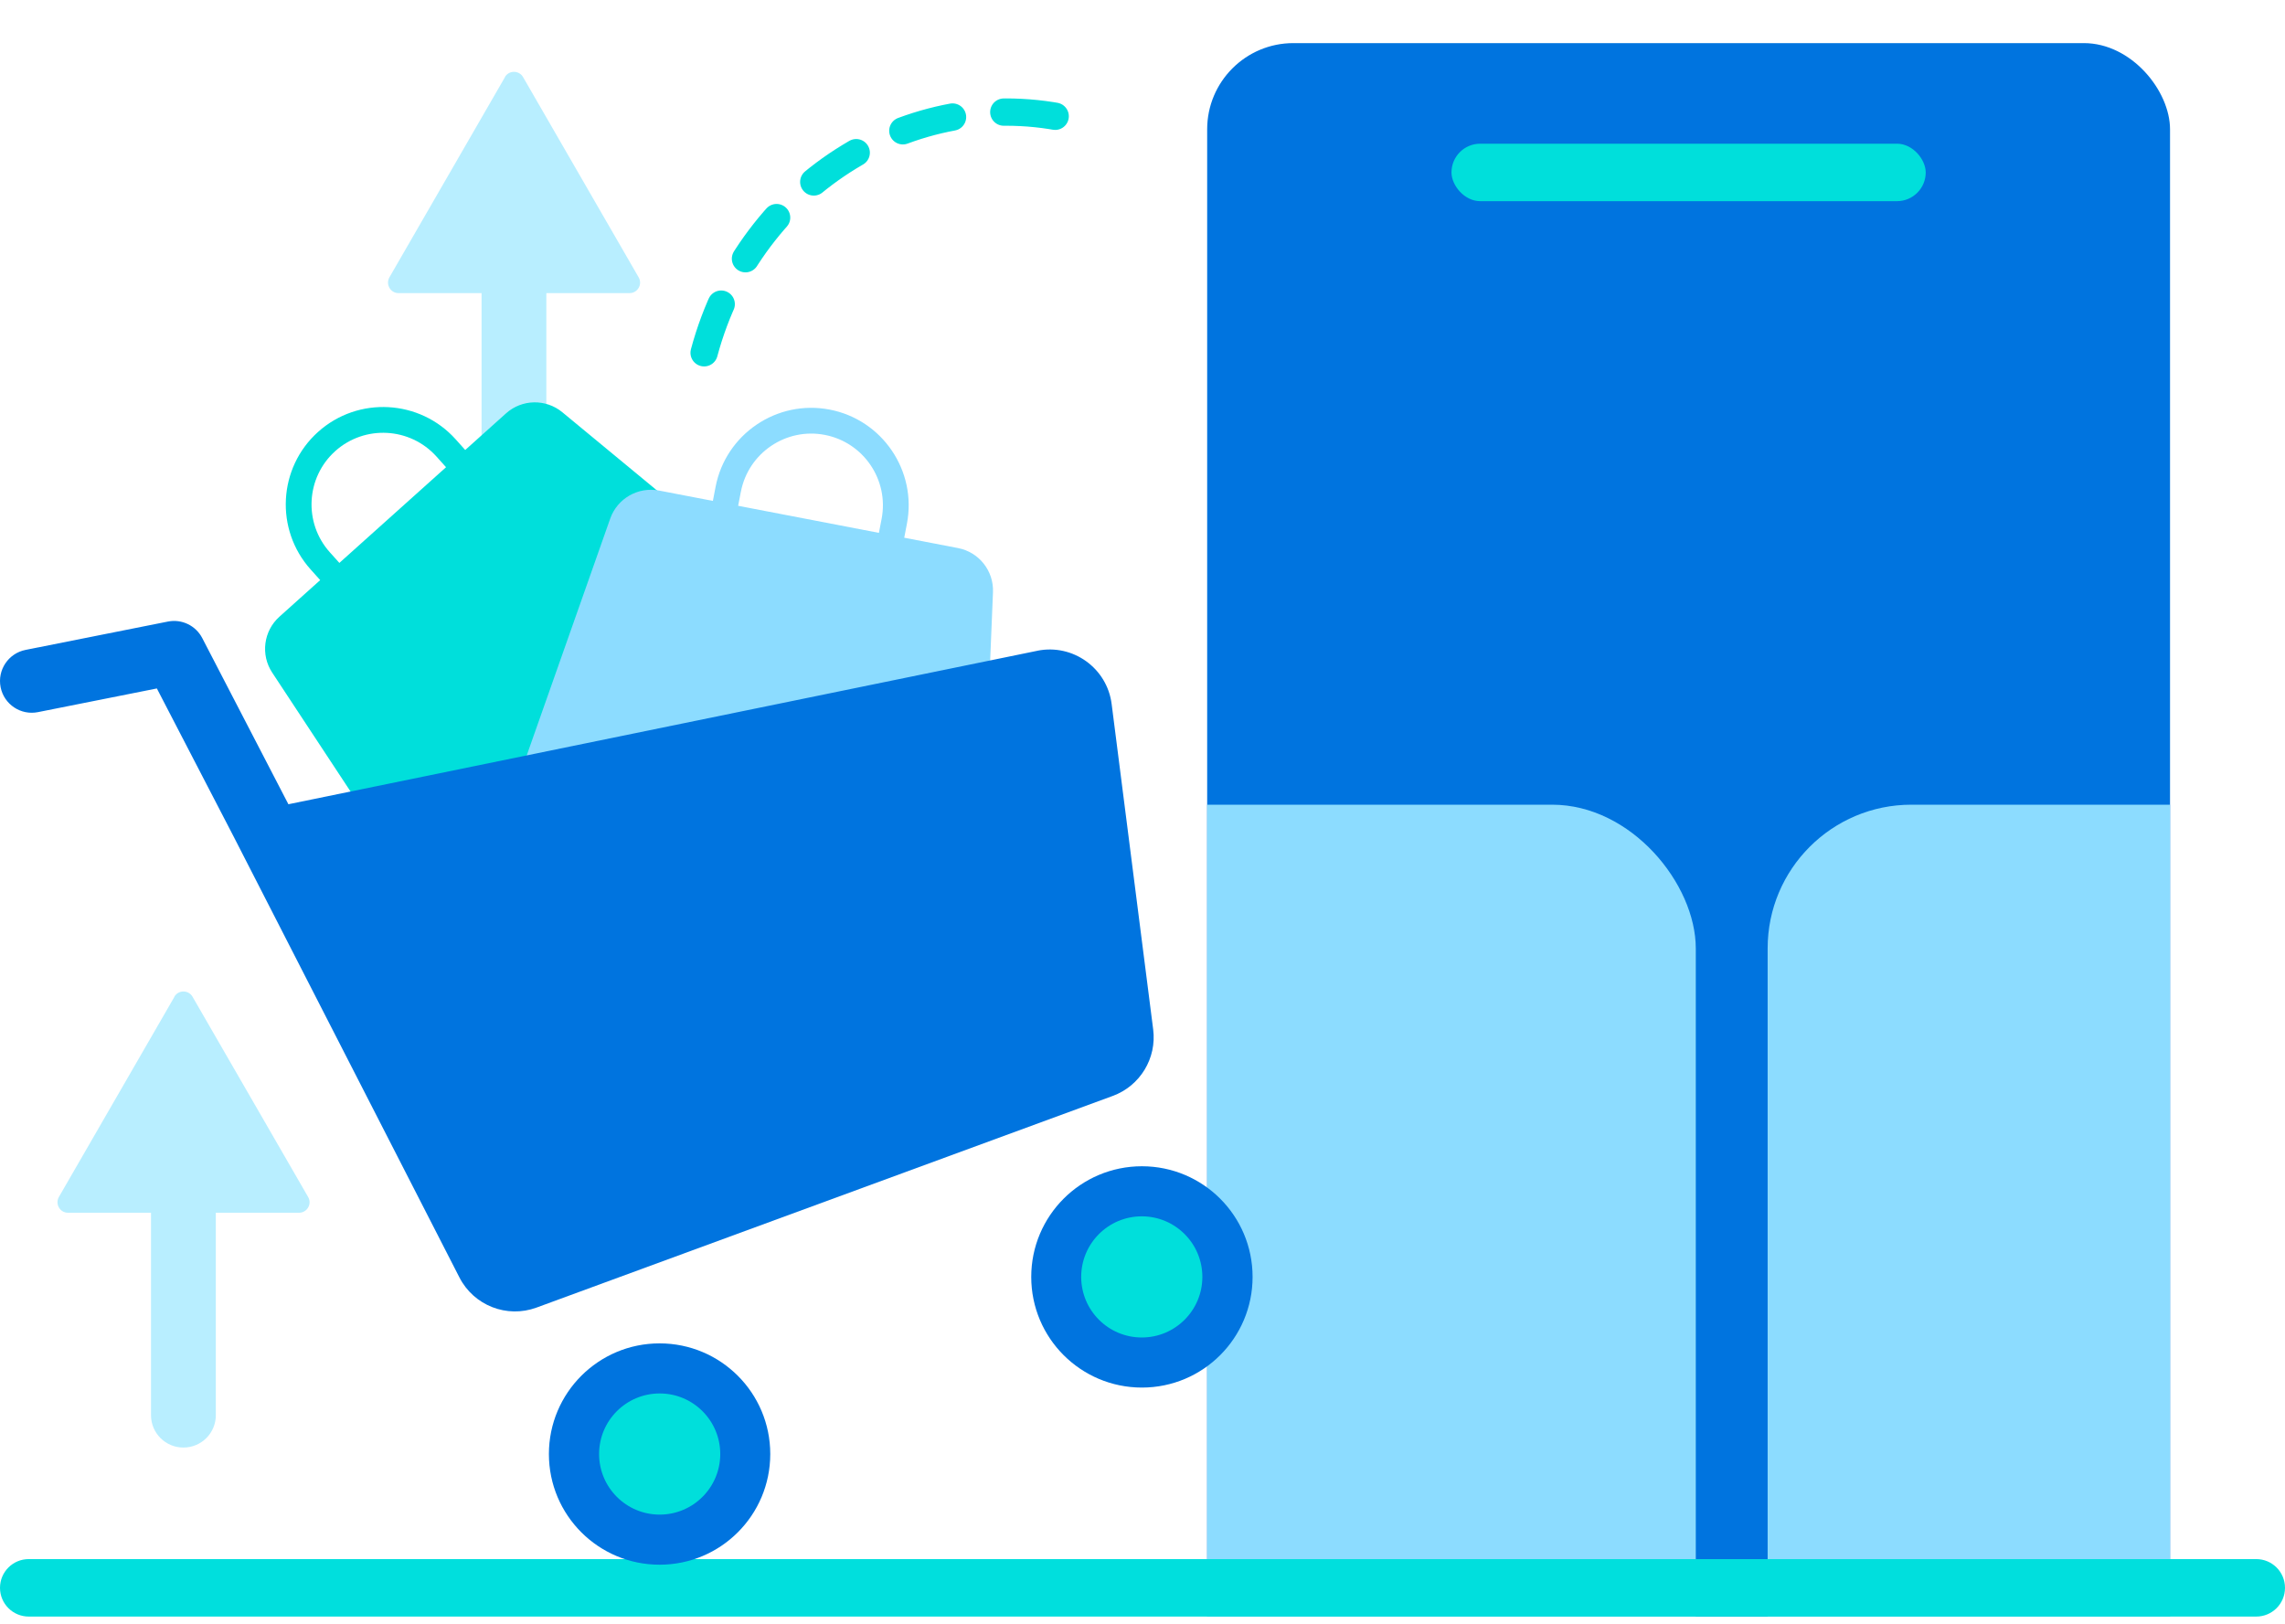
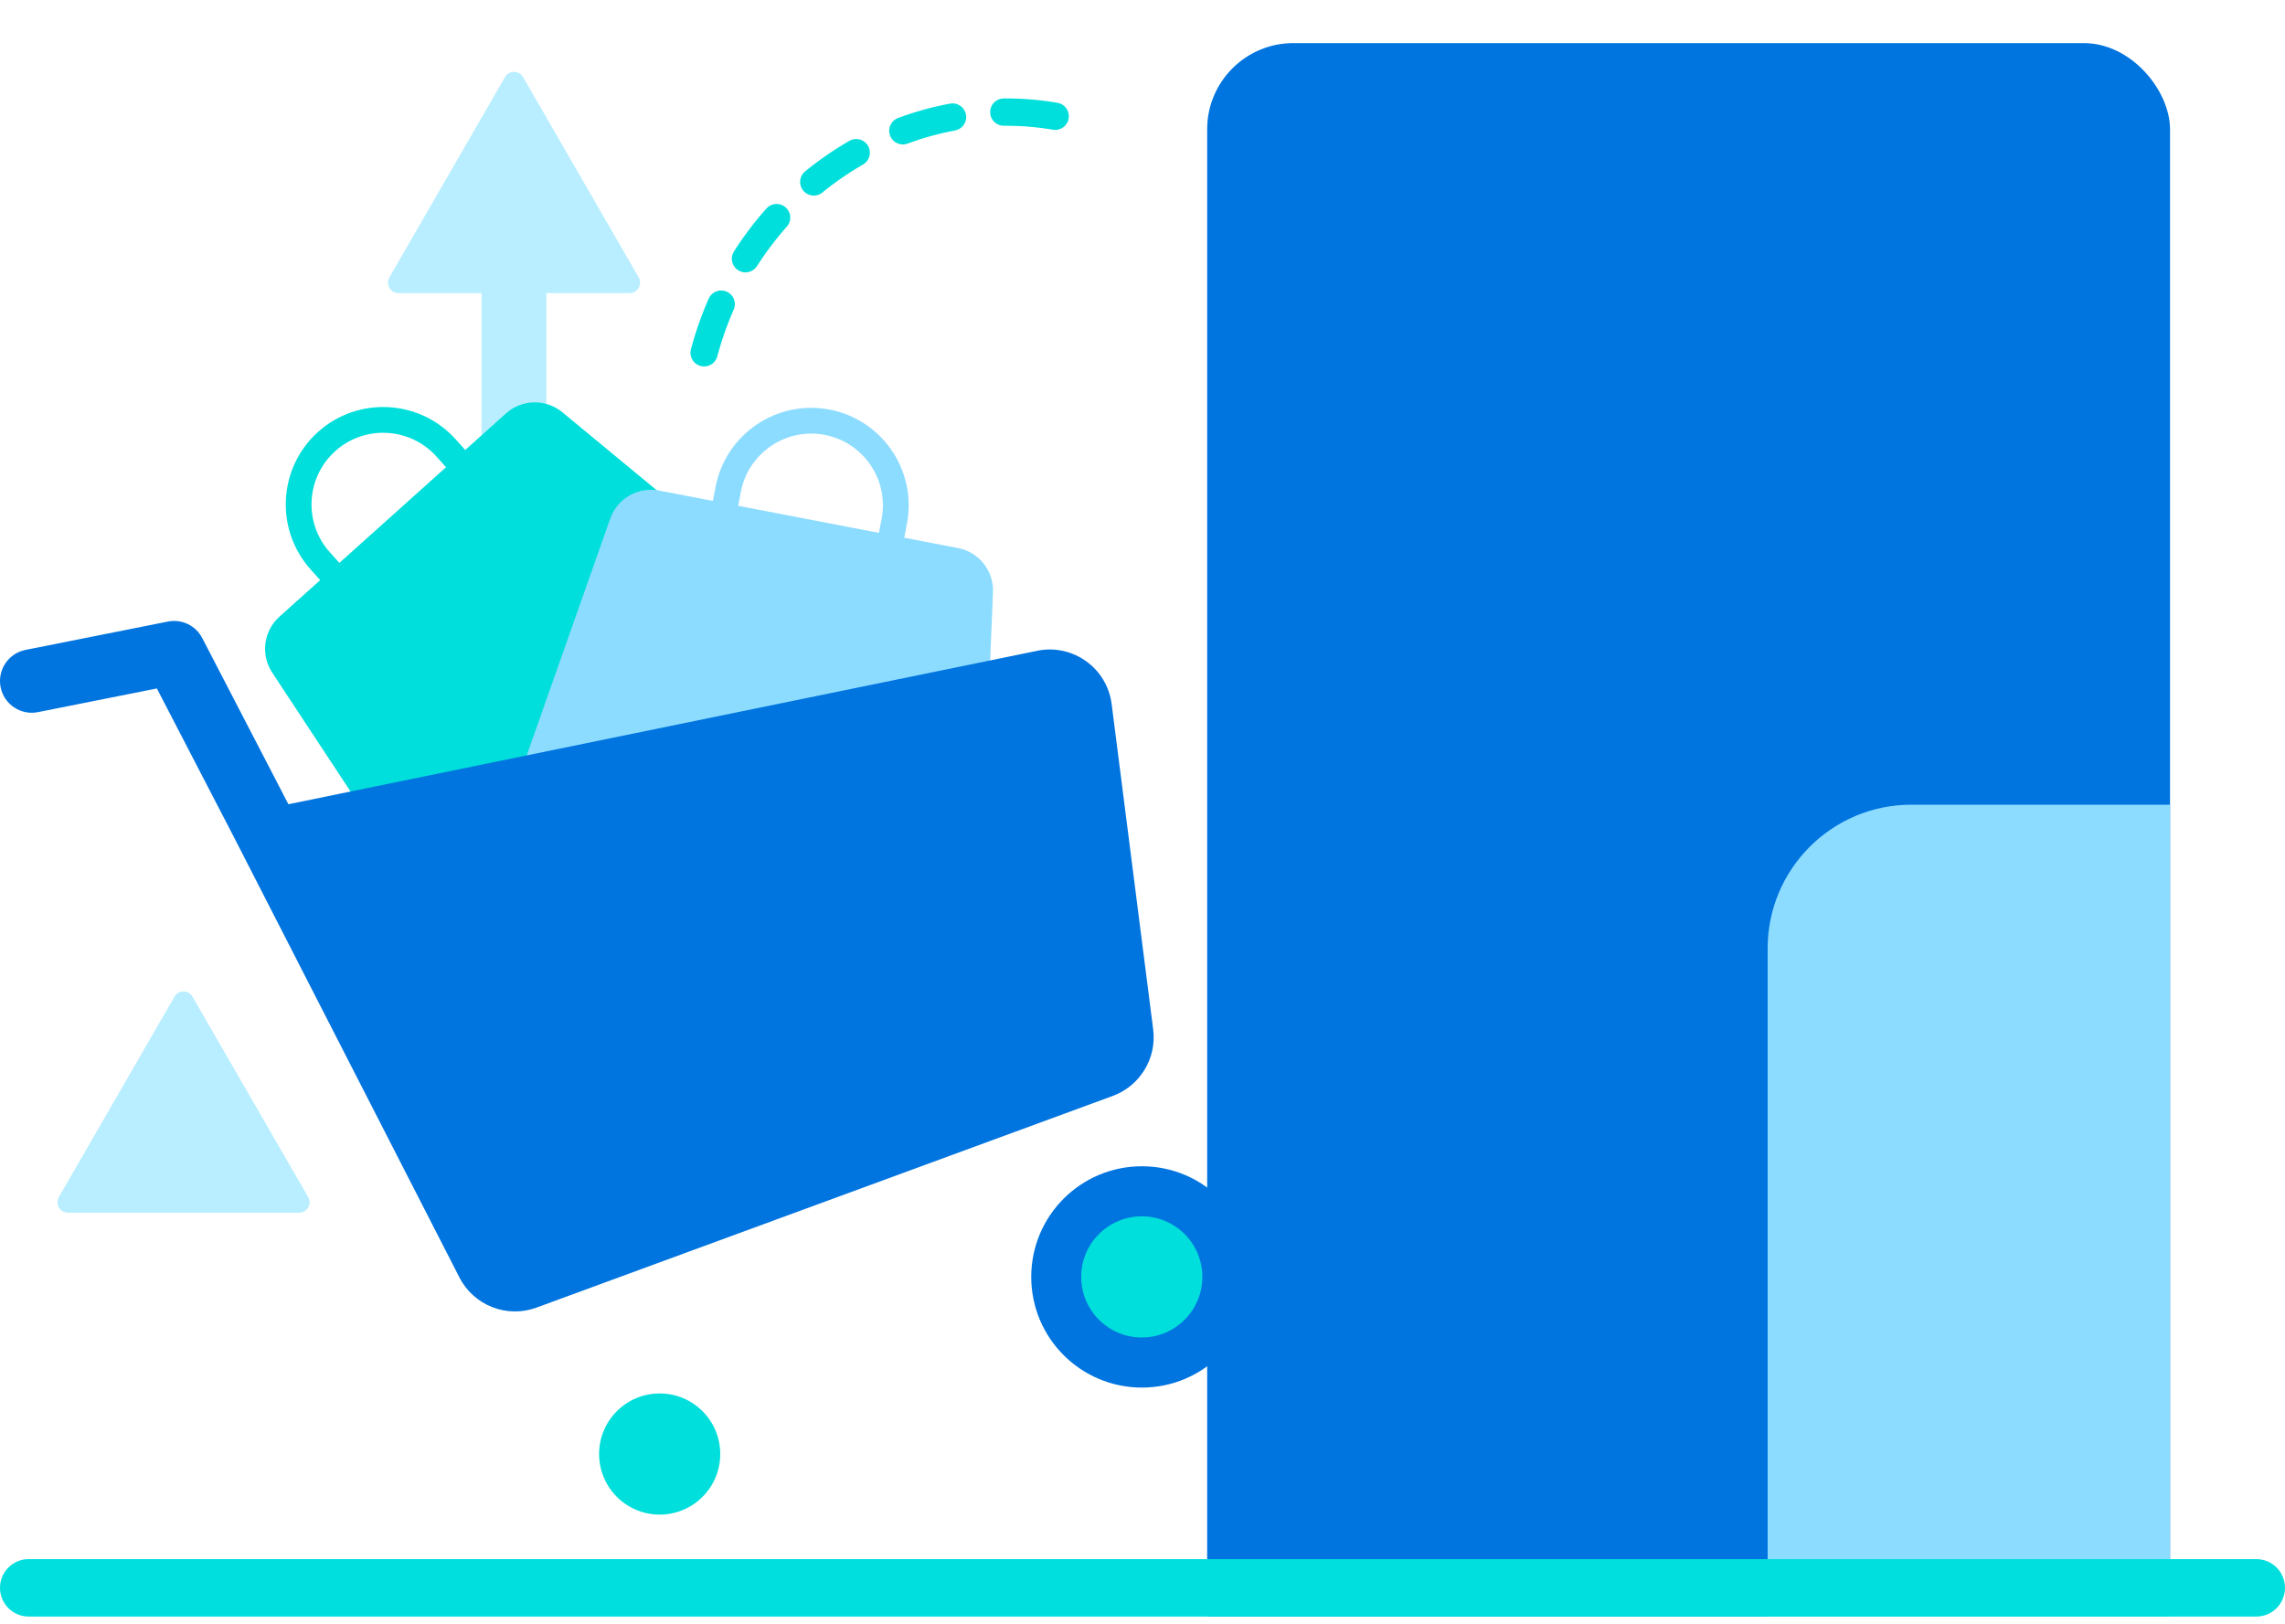
<svg xmlns="http://www.w3.org/2000/svg" width="159" height="113" viewBox="0 0 159 113" fill="none">
  <g clip-path="url(#clip0_5218_6680)">
    <path d="M35.139 5.367L27.099 19.297C26.819 19.788 27.169 20.398 27.729 20.398H43.809C44.368 20.398 44.728 19.788 44.438 19.297L36.398 5.367C36.118 4.878 35.408 4.878 35.129 5.367H35.139Z" fill="#B8EEFF" />
    <path d="M35.768 11.938H35.758C34.515 11.938 33.508 12.945 33.508 14.188V34.487C33.508 35.73 34.515 36.737 35.758 36.737H35.768C37.011 36.737 38.018 35.73 38.018 34.487V14.188C38.018 12.945 37.011 11.938 35.768 11.938Z" fill="#B8EEFF" />
    <g clip-path="url(#clip1_5218_6680)">
      <rect x="84" y="3" width="67" height="124" rx="6" fill="#0074DF" />
-       <rect x="101" y="10" width="33" height="4" rx="2" fill="#00DFDB" />
      <rect x="123" y="56" width="61" height="89" rx="10" fill="#8CDCFF" />
-       <rect x="57" y="56" width="61" height="89" rx="10" fill="#8CDCFF" />
    </g>
    <path d="M48.996 24.55C52.188 12.638 63.947 5.459 75.289 8.498" stroke="#00DFDB" stroke-width="1.901" stroke-miterlimit="10" stroke-linecap="round" stroke-dasharray="3.59 3.59" />
    <path d="M0 110.5C0 109.395 0.895 108.5 2 108.5H157C158.105 108.5 159 109.395 159 110.5C159 111.605 158.105 112.5 157 112.5H2C0.895 112.5 0 111.605 0 110.5Z" fill="#00DFDD" />
    <g clip-path="url(#clip2_5218_6680)">
      <path d="M60.827 46.62L39.129 28.688C37.982 27.742 36.315 27.774 35.209 28.769L32.372 31.316L31.708 30.574C29.211 27.791 24.917 27.559 22.134 30.056C19.351 32.552 19.119 36.847 21.616 39.63L22.28 40.371L19.444 42.917C18.337 43.91 18.122 45.564 18.94 46.806L34.425 70.313C35.436 71.848 37.573 72.122 38.941 70.897L60.921 51.175C62.288 49.948 62.244 47.794 60.828 46.624L60.827 46.62ZM22.95 38.433C21.114 36.386 21.285 33.227 23.331 31.39C25.378 29.555 28.537 29.726 30.373 31.773L31.038 32.514L23.615 39.174L22.95 38.433Z" fill="#00DFDB" />
      <path d="M67.936 69.338L69.096 41.214C69.157 39.727 68.122 38.421 66.663 38.141L62.92 37.421L63.108 36.443C63.815 32.773 61.403 29.211 57.73 28.504C54.06 27.797 50.498 30.209 49.793 33.881L49.605 34.859L45.862 34.139C44.402 33.858 42.956 34.688 42.461 36.09L33.102 62.637C32.491 64.369 33.565 66.238 35.368 66.585L64.368 72.165C66.171 72.512 67.861 71.174 67.936 69.339V69.338ZM51.554 34.219C52.075 31.519 54.692 29.744 57.392 30.265C60.093 30.785 61.867 33.403 61.347 36.105L61.158 37.083L51.364 35.199L51.552 34.221L51.554 34.219Z" fill="#8CDCFF" />
      <path d="M72.196 45.286L20.068 55.969L14.074 44.406C13.621 43.532 12.647 43.063 11.681 43.256L1.777 45.228C0.581 45.466 -0.195 46.63 0.043 47.825C0.281 49.021 1.445 49.797 2.639 49.559L10.915 47.911L16.248 58.199L31.969 88.9C32.97 90.855 35.273 91.756 37.335 90.997L77.431 76.267C79.333 75.568 80.499 73.647 80.243 71.639L77.353 48.994C77.034 46.495 74.664 44.792 72.194 45.284L72.196 45.286Z" fill="#0074DF" />
-       <path d="M45.897 108.891C50.15 108.891 53.598 105.443 53.598 101.189C53.598 96.936 50.15 93.488 45.897 93.488C41.643 93.488 38.195 96.936 38.195 101.189C38.195 105.443 41.643 108.891 45.897 108.891Z" fill="#0074DF" />
      <path d="M45.903 105.404C48.231 105.404 50.118 103.516 50.118 101.188C50.118 98.86 48.231 96.973 45.903 96.973C43.575 96.973 41.688 98.86 41.688 101.188C41.688 103.516 43.575 105.404 45.903 105.404Z" fill="#00DFDB" />
      <path d="M79.459 96.564C83.712 96.564 87.16 93.117 87.16 88.863C87.16 84.61 83.712 81.162 79.459 81.162C75.206 81.162 71.758 84.61 71.758 88.863C71.758 93.117 75.206 96.564 79.459 96.564Z" fill="#0074DF" />
      <path d="M79.45 93.078C81.778 93.078 83.665 91.19 83.665 88.862C83.665 86.534 81.778 84.647 79.45 84.647C77.122 84.647 75.234 86.534 75.234 88.862C75.234 91.19 77.122 93.078 79.45 93.078Z" fill="#00DFDB" />
      <path d="M12.139 69.368L4.099 83.297C3.819 83.787 4.169 84.397 4.729 84.397H20.808C21.369 84.397 21.729 83.787 21.439 83.297L13.399 69.368C13.118 68.877 12.409 68.877 12.129 69.368H12.139Z" fill="#B8EEFF" />
-       <path d="M12.768 75.938H12.758C11.515 75.938 10.508 76.945 10.508 78.188V98.487C10.508 99.73 11.515 100.737 12.758 100.737H12.768C14.011 100.737 15.018 99.73 15.018 98.487V78.188C15.018 76.945 14.011 75.938 12.768 75.938Z" fill="#B8EEFF" />
    </g>
  </g>
  <defs>
    <clipPath id="clip0_5218_6680">
      <rect width="159" height="112" fill="white" transform="translate(0 0.5)" />
    </clipPath>
    <clipPath id="clip1_5218_6680">
      <rect x="84" y="3" width="67" height="124" rx="6" fill="white" />
    </clipPath>
    <clipPath id="clip2_5218_6680">
      <rect width="87.16" height="80.891" fill="white" transform="translate(0 28)" />
    </clipPath>
  </defs>
</svg>